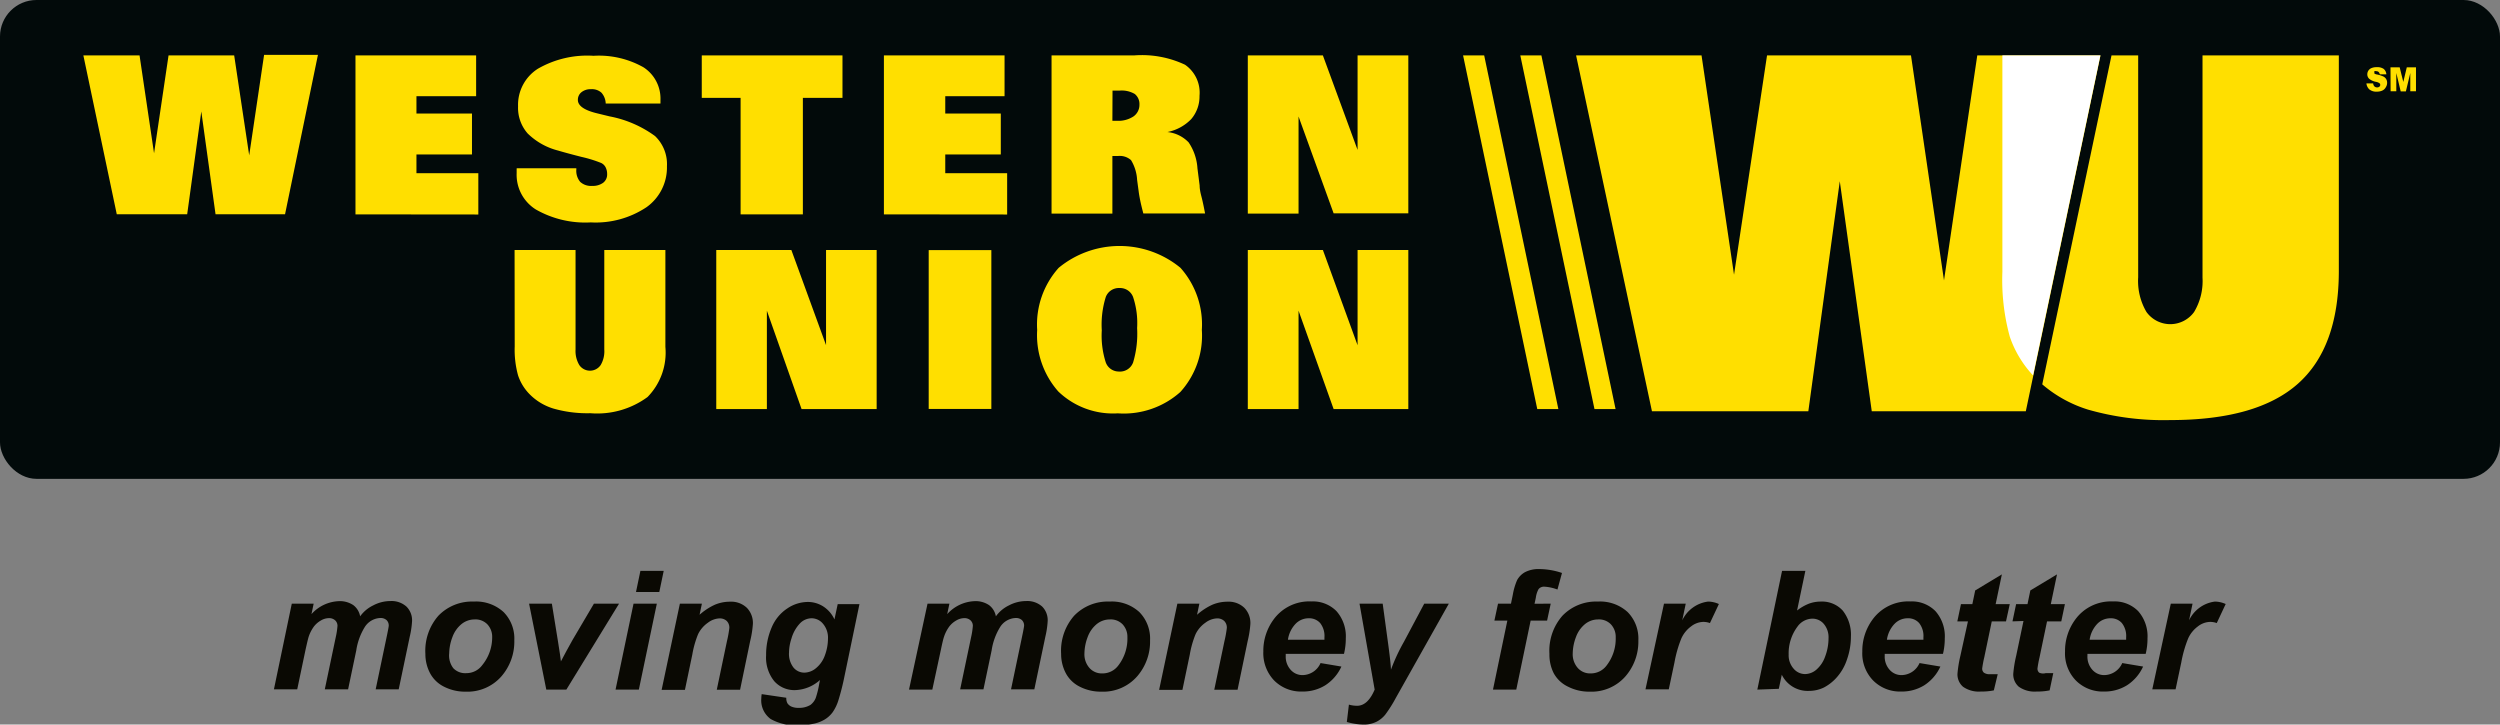
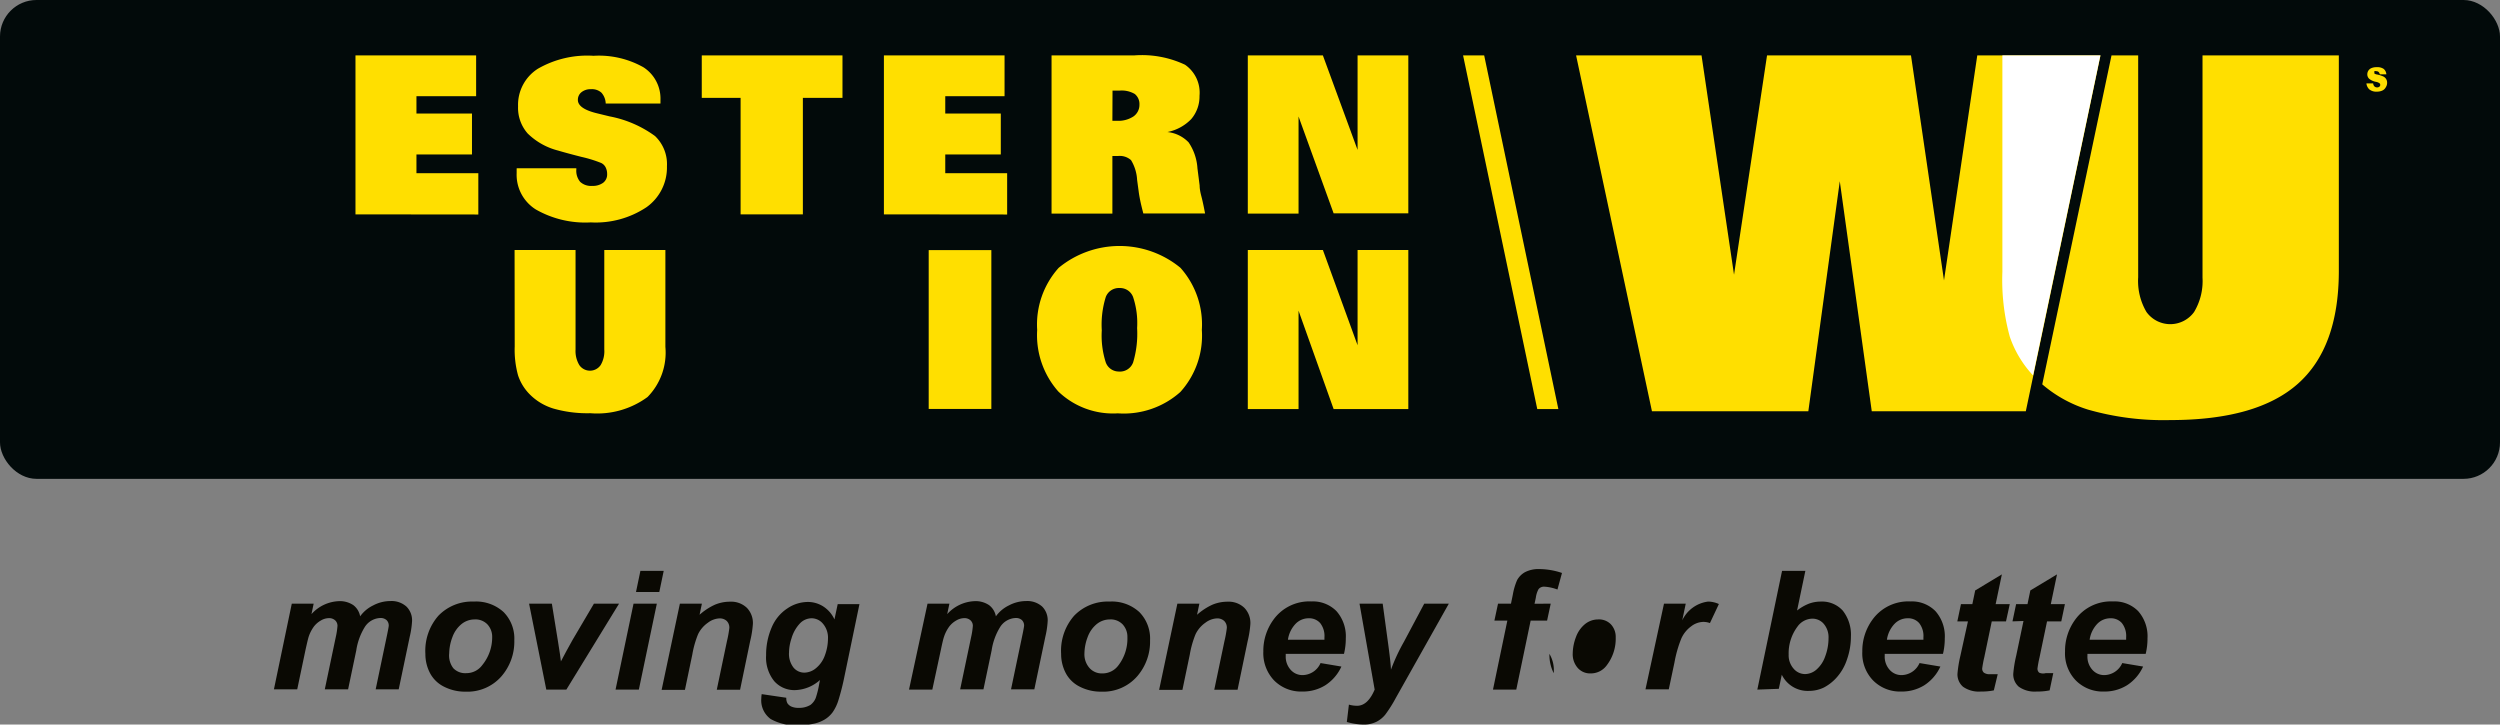
<svg xmlns="http://www.w3.org/2000/svg" id="Calque_1" data-name="Calque 1" viewBox="0 0 193.12 55.97">
  <rect x="0" y="0" width="193.12" height="55.97" fill="#808080" stroke="none" />
  <defs>
    <style>.cls-1{fill:#020a0a;}.cls-2{fill:#ffdf00;}.cls-3{fill:#fff;}.cls-4{fill:#0a0903;}</style>
  </defs>
  <title>western</title>
  <rect class="cls-1" width="193.12" height="36.99" rx="2.82" ry="2.82" />
-   <path class="cls-2" d="M17.44,16.55H12L9.42,4.28h4.34l1.12,7.56L16,4.28h5.07L22.23,12l1.15-7.76h4.16L25,16.55H19.63L18.53,8.61Z" transform="translate(-2.98)" />
  <path class="cls-2" d="M142.67,31.77H130.59L124.73,4.28h9.69l2.51,16.94,2.55-16.94H150.6l2.55,17.38,2.57-17.38h9.52l-5.77,27.49h-11.9L145.1,14Z" transform="translate(-2.98)" />
  <path class="cls-2" d="M30.44,16.56V4.28h9.32V7.43H35.15V8.77h4.29v3.16H35.15v1.45h4.78v3.19Z" transform="translate(-2.98)" />
  <path class="cls-2" d="M71.26,16.56V4.28h9.32V7.43H76V8.77h4.29v3.16H76v1.45h4.78v3.19Z" transform="translate(-2.98)" />
  <path class="cls-2" d="M42.9,13h4.6v.1a1.32,1.32,0,0,0,.3.95,1.23,1.23,0,0,0,.92.31,1.35,1.35,0,0,0,.85-.24.8.8,0,0,0,.31-.67,1.13,1.13,0,0,0-.12-.53.75.75,0,0,0-.34-.33,9.8,9.8,0,0,0-1.52-.47q-1.14-.29-1.81-.49a5.19,5.19,0,0,1-2.35-1.32A3,3,0,0,1,43,8.21a3.3,3.3,0,0,1,1.53-2.9,7.64,7.64,0,0,1,4.3-1,7,7,0,0,1,3.86.89A2.88,2.88,0,0,1,54,7.72V8H49.77a1.32,1.32,0,0,0-.33-.84,1.09,1.09,0,0,0-.8-.27,1.12,1.12,0,0,0-.74.23.74.74,0,0,0-.28.6q0,.69,1.55,1.05l.9.22a8.7,8.7,0,0,1,3.51,1.52,3,3,0,0,1,.92,2.34A3.76,3.76,0,0,1,52.93,16a7.08,7.08,0,0,1-4.31,1.18,7.7,7.7,0,0,1-4.25-1,3.16,3.16,0,0,1-1.48-2.8q0-.18,0-.28T42.9,13Z" transform="translate(-2.98)" />
  <path class="cls-2" d="M68.06,4.28V7.56H65v9H60.19v-9h-3V4.28Z" transform="translate(-2.98)" />
  <path class="cls-2" d="M84.21,16.5V4.28h6.38A7.81,7.81,0,0,1,94.52,5a2.62,2.62,0,0,1,1.12,2.4A2.69,2.69,0,0,1,95,9.2a3.51,3.51,0,0,1-1.84,1A2.63,2.63,0,0,1,94.8,11a4,4,0,0,1,.68,2l.17,1.33q0,.33.13.82t.29,1.34H91.3q-.16-.61-.24-1t-.12-.7l-.12-.89a3.27,3.27,0,0,0-.47-1.53,1.31,1.31,0,0,0-1-.32h-.26l-.18,0V16.5Zm4.7-7.17h.34A2.12,2.12,0,0,0,90.53,9,1.09,1.09,0,0,0,91,8.08a1,1,0,0,0-.36-.82A2,2,0,0,0,89.45,7h-.53Z" transform="translate(-2.98)" />
  <path class="cls-2" d="M103.29,9v7.5H99.37V4.28h5.8l2.68,7.3V4.28h3.92v12.2H106Z" transform="translate(-2.98)" />
  <path class="cls-2" d="M103.29,24V31.6H99.37V19.31h5.8l2.68,7.36V19.31h3.92V31.6H106Z" transform="translate(-2.98)" />
-   <path class="cls-2" d="M62.22,24V31.6H58.31V19.31h5.8l2.68,7.35V19.31H70.7V31.6H64.9Z" transform="translate(-2.98)" />
  <path class="cls-2" d="M42.73,19.31h4.71V27a2.11,2.11,0,0,0,.29,1.2,1,1,0,0,0,1.65,0A2.08,2.08,0,0,0,49.66,27V19.31h4.72V26.8A4.9,4.9,0,0,1,53,30.67a6.56,6.56,0,0,1-4.42,1.25,9.5,9.5,0,0,1-2.85-.36,4.34,4.34,0,0,1-1.87-1.14A3.73,3.73,0,0,1,43,29a7.43,7.43,0,0,1-.26-2.23Z" transform="translate(-2.98)" />
  <path class="cls-2" d="M79.56,19.32V31.59H74.72V19.32Z" transform="translate(-2.98)" />
  <path class="cls-2" d="M89.33,31.93a6.1,6.1,0,0,1-4.6-1.69,6.57,6.57,0,0,1-1.63-4.75,6.56,6.56,0,0,1,1.66-4.8,7.4,7.4,0,0,1,9.41,0,6.57,6.57,0,0,1,1.65,4.79,6.49,6.49,0,0,1-1.66,4.8A6.56,6.56,0,0,1,89.33,31.93Zm.14-9.68a1.08,1.08,0,0,0-1.07.69,7.19,7.19,0,0,0-.31,2.58A6.79,6.79,0,0,0,88.4,28a1.07,1.07,0,0,0,1,.7A1.08,1.08,0,0,0,90.51,28a7.76,7.76,0,0,0,.31-2.66,6.34,6.34,0,0,0-.31-2.39A1.07,1.07,0,0,0,89.46,22.25Z" transform="translate(-2.98)" />
  <polygon class="cls-2" points="120.38 31.6 118.75 31.6 113.02 4.28 114.65 4.28 120.38 31.6" />
-   <polygon class="cls-2" points="124.8 31.6 123.17 31.6 117.44 4.28 119.07 4.28 124.8 31.6" />
  <path class="cls-2" d="M173.12,4.28V21.45a4.64,4.64,0,0,1-.65,2.65,2.27,2.27,0,0,1-3.68,0,4.71,4.71,0,0,1-.64-2.68V4.28h-2.06l-5.35,25.41a9.92,9.92,0,0,0,3.53,1.95,21.17,21.17,0,0,0,6.36.81q6.68,0,9.84-2.79T183.65,21V4.28Z" transform="translate(-2.98)" />
  <path class="cls-3" d="M157.66,4.28V21a16.56,16.56,0,0,0,.57,5,8.29,8.29,0,0,0,1.8,3l5.2-24.72Z" transform="translate(-2.98)" />
  <path class="cls-2" d="M185.78,6.44l.52,0a.43.43,0,0,0,.07.2.28.28,0,0,0,.24.11.25.25,0,0,0,.18-.06.18.18,0,0,0,.06-.13.17.17,0,0,0-.06-.13.67.67,0,0,0-.28-.11,1.14,1.14,0,0,1-.51-.23.46.46,0,0,1-.15-.36.51.51,0,0,1,.08-.27.53.53,0,0,1,.24-.2,1,1,0,0,1,.43-.07.84.84,0,0,1,.51.13.58.58,0,0,1,.21.42l-.51,0a.3.3,0,0,0-.09-.18.26.26,0,0,0-.18-.06.21.21,0,0,0-.14,0,.13.13,0,0,0,0,.1.11.11,0,0,0,0,.08.43.43,0,0,0,.18.07,2.19,2.19,0,0,1,.51.16.52.52,0,0,1,.29.48.61.61,0,0,1-.09.33A.59.59,0,0,1,187,7a1,1,0,0,1-.42.08A.84.84,0,0,1,186,6.9.74.74,0,0,1,185.78,6.44Z" transform="translate(-2.98)" />
-   <path class="cls-2" d="M187.64,5.2h.71l.28,1.13.27-1.13h.71V7.05h-.44V5.64l-.34,1.42h-.4l-.34-1.42V7.05h-.44Z" transform="translate(-2.98)" />
  <path class="cls-4" d="M25.52,46.63h1.69l-.17.81a3,3,0,0,1,2.08-1,1.86,1.86,0,0,1,1.16.31,1.4,1.4,0,0,1,.52.86,2.67,2.67,0,0,1,1-.84,2.85,2.85,0,0,1,1.34-.34,1.72,1.72,0,0,1,1.24.43A1.49,1.49,0,0,1,34.81,48a6.88,6.88,0,0,1-.18,1.19l-.85,4.06H32l.85-4.06q.16-.76.16-.86a.58.58,0,0,0-.17-.43.69.69,0,0,0-.5-.16,1.49,1.49,0,0,0-1.19.71,4.78,4.78,0,0,0-.65,1.8l-.63,3h-1.8l.84-4a5.91,5.91,0,0,0,.14-.9.57.57,0,0,0-.18-.43.69.69,0,0,0-.49-.17,1.24,1.24,0,0,0-.61.18,1.79,1.79,0,0,0-.55.48,2.84,2.84,0,0,0-.4.79q-.07.23-.24,1l-.64,3.05h-1.8Z" transform="translate(-2.98)" />
  <path class="cls-4" d="M35.84,50.51a4.1,4.1,0,0,1,1-2.94,3.6,3.6,0,0,1,2.74-1.1,3.14,3.14,0,0,1,2.3.81,2.91,2.91,0,0,1,.83,2.18,4.09,4.09,0,0,1-1,2.79,3.49,3.49,0,0,1-2.76,1.18,3.57,3.57,0,0,1-1.66-.38A2.45,2.45,0,0,1,36.2,52,3.16,3.16,0,0,1,35.84,50.51ZM41,49.23a1.41,1.41,0,0,0-.37-1,1.28,1.28,0,0,0-1-.38,1.61,1.61,0,0,0-1,.36,2.31,2.31,0,0,0-.7,1,3.7,3.7,0,0,0-.25,1.26A1.6,1.6,0,0,0,38,51.62,1.27,1.27,0,0,0,39,52a1.52,1.52,0,0,0,1.24-.63A3.38,3.38,0,0,0,41,49.23Z" transform="translate(-2.98)" />
  <path class="cls-4" d="M46.73,53.27H45.18l-1.33-6.64h1.76l.47,2.9q.19,1.18.23,1.56l.43-.81.47-.85,1.65-2.8h1.94Z" transform="translate(-2.98)" />
  <path class="cls-4" d="M51.92,46.63h1.8l-1.39,6.64h-1.8Zm.53-2.53h1.8l-.34,1.63h-1.8Z" transform="translate(-2.98)" />
  <path class="cls-4" d="M55.5,46.63h1.7l-.18.86a4.68,4.68,0,0,1,1.19-.78,3,3,0,0,1,1.17-.23,1.75,1.75,0,0,1,1.29.47,1.68,1.68,0,0,1,.47,1.24,7.87,7.87,0,0,1-.21,1.33l-.78,3.76h-1.8l.79-3.77a8.29,8.29,0,0,0,.18-1,.72.72,0,0,0-.2-.54.78.78,0,0,0-.57-.2,1.59,1.59,0,0,0-.88.33,2.31,2.31,0,0,0-.76.88,7.41,7.41,0,0,0-.45,1.58l-.57,2.73h-1.8Z" transform="translate(-2.98)" />
  <path class="cls-4" d="M61.82,53.62l1.9.28a.81.81,0,0,0,.09.43.73.73,0,0,0,.3.25,1.31,1.31,0,0,0,.57.1,1.65,1.65,0,0,0,.91-.23A1.24,1.24,0,0,0,66,53.9a7,7,0,0,0,.26-1.06l.06-.31a3,3,0,0,1-1.93.78,2.07,2.07,0,0,1-1.6-.69,2.9,2.9,0,0,1-.63-2,5.31,5.31,0,0,1,.43-2.15A3.25,3.25,0,0,1,63.8,47a2.85,2.85,0,0,1,1.57-.5,2.22,2.22,0,0,1,1.21.35,2.35,2.35,0,0,1,.86,1l.25-1.18h1.68l-1.15,5.54a18.46,18.46,0,0,1-.48,1.9,3.34,3.34,0,0,1-.44.91,2.15,2.15,0,0,1-.63.57,2.76,2.76,0,0,1-.9.33,6,6,0,0,1-1.13.1,3.84,3.84,0,0,1-2.13-.48,1.78,1.78,0,0,1-.72-1.6A2,2,0,0,1,61.82,53.62Zm2.11-3.21a1.72,1.72,0,0,0,.34,1.15,1.08,1.08,0,0,0,.85.4,1.43,1.43,0,0,0,.91-.36,2.23,2.23,0,0,0,.68-1,3.77,3.77,0,0,0,.23-1.27,1.66,1.66,0,0,0-.38-1.14,1.15,1.15,0,0,0-.88-.43,1.26,1.26,0,0,0-.89.38,2.81,2.81,0,0,0-.67,1.18A3.59,3.59,0,0,0,63.93,50.41Z" transform="translate(-2.98)" />
  <path class="cls-4" d="M74.63,46.63h1.69l-.17.81a3,3,0,0,1,2.08-1,1.86,1.86,0,0,1,1.16.31,1.4,1.4,0,0,1,.52.86,2.67,2.67,0,0,1,1-.84,2.85,2.85,0,0,1,1.34-.34,1.72,1.72,0,0,1,1.24.43A1.49,1.49,0,0,1,83.91,48a6.87,6.87,0,0,1-.18,1.19l-.85,4.06h-1.8l.85-4.06q.16-.76.16-.86a.58.58,0,0,0-.17-.43.69.69,0,0,0-.5-.16,1.49,1.49,0,0,0-1.19.71,4.78,4.78,0,0,0-.65,1.8l-.63,3h-1.8l.84-4a5.91,5.91,0,0,0,.14-.9.57.57,0,0,0-.18-.43.68.68,0,0,0-.49-.17,1.24,1.24,0,0,0-.61.18,1.79,1.79,0,0,0-.55.48,2.84,2.84,0,0,0-.4.79q-.08.23-.24,1L75,53.27h-1.8Z" transform="translate(-2.98)" />
  <path class="cls-4" d="M84.95,50.51a4.1,4.1,0,0,1,1-2.94,3.6,3.6,0,0,1,2.74-1.1,3.14,3.14,0,0,1,2.3.81,2.91,2.91,0,0,1,.83,2.18,4.09,4.09,0,0,1-1,2.79,3.49,3.49,0,0,1-2.76,1.18,3.57,3.57,0,0,1-1.66-.38A2.45,2.45,0,0,1,85.31,52,3.16,3.16,0,0,1,84.95,50.51Zm5.12-1.28a1.41,1.41,0,0,0-.37-1,1.28,1.28,0,0,0-1-.38,1.61,1.61,0,0,0-1,.36,2.31,2.31,0,0,0-.7,1,3.7,3.7,0,0,0-.25,1.26,1.6,1.6,0,0,0,.39,1.13,1.27,1.27,0,0,0,1,.42,1.52,1.52,0,0,0,1.24-.63A3.38,3.38,0,0,0,90.07,49.23Z" transform="translate(-2.98)" />
  <path class="cls-4" d="M93.93,46.63h1.7l-.18.86a4.68,4.68,0,0,1,1.19-.78,3,3,0,0,1,1.17-.23,1.75,1.75,0,0,1,1.29.47,1.68,1.68,0,0,1,.47,1.24,7.88,7.88,0,0,1-.21,1.33l-.78,3.76h-1.8l.79-3.77a8.31,8.31,0,0,0,.18-1,.72.72,0,0,0-.2-.54.78.78,0,0,0-.57-.2,1.59,1.59,0,0,0-.88.33,2.31,2.31,0,0,0-.76.88,7.41,7.41,0,0,0-.45,1.58l-.57,2.73h-1.8Z" transform="translate(-2.98)" />
  <path class="cls-4" d="M106.8,50.51h-4.5c0,.07,0,.13,0,.16a1.51,1.51,0,0,0,.38,1.07,1.21,1.21,0,0,0,.92.41,1.54,1.54,0,0,0,1.39-.93l1.61.27a3.38,3.38,0,0,1-1.25,1.45,3.28,3.28,0,0,1-1.76.48,2.93,2.93,0,0,1-2.18-.85,3.05,3.05,0,0,1-.84-2.24,4.08,4.08,0,0,1,.76-2.43,3.41,3.41,0,0,1,2.95-1.44,2.55,2.55,0,0,1,1.94.75,2.94,2.94,0,0,1,.72,2.11A5,5,0,0,1,106.8,50.51Zm-1.51-1.09c0-.08,0-.14,0-.18a1.61,1.61,0,0,0-.33-1.11,1.14,1.14,0,0,0-.89-.37,1.41,1.41,0,0,0-1,.42,2.24,2.24,0,0,0-.6,1.24Z" transform="translate(-2.98)" />
  <path class="cls-4" d="M108,46.63h1.79l.45,3.31q.17,1.28.19,1.79a14.34,14.34,0,0,1,1-2.15L113,46.63h1.9l-4.1,7.29a10.18,10.18,0,0,1-.8,1.27,2.1,2.1,0,0,1-.7.57,2.17,2.17,0,0,1-1,.21,4.79,4.79,0,0,1-1.28-.2l.16-1.34a2.28,2.28,0,0,0,.63.09q.83,0,1.36-1.25Z" transform="translate(-2.98)" />
  <path class="cls-4" d="M122.77,46.63l-.28,1.31h-1.27l-1.11,5.33h-1.8l1.11-5.33h-1l.28-1.31h1l.14-.68a4.92,4.92,0,0,1,.33-1.13,1.55,1.55,0,0,1,.63-.63,2.27,2.27,0,0,1,1.1-.23,5.57,5.57,0,0,1,1.74.3l-.35,1.28a3.43,3.43,0,0,0-1-.22.54.54,0,0,0-.46.19,1.89,1.89,0,0,0-.21.66l-.1.47Z" transform="translate(-2.98)" />
-   <path class="cls-4" d="M122.67,50.51a4.1,4.1,0,0,1,1-2.94,3.6,3.6,0,0,1,2.74-1.1,3.14,3.14,0,0,1,2.3.81,2.91,2.91,0,0,1,.83,2.18,4.09,4.09,0,0,1-1,2.79,3.49,3.49,0,0,1-2.76,1.18,3.57,3.57,0,0,1-1.66-.38A2.45,2.45,0,0,1,123,52,3.16,3.16,0,0,1,122.67,50.51Zm5.12-1.28a1.41,1.41,0,0,0-.37-1,1.28,1.28,0,0,0-1-.38,1.61,1.61,0,0,0-1,.36,2.31,2.31,0,0,0-.7,1,3.71,3.71,0,0,0-.25,1.26,1.6,1.6,0,0,0,.39,1.13,1.27,1.27,0,0,0,1,.42,1.52,1.52,0,0,0,1.24-.63A3.38,3.38,0,0,0,127.79,49.23Z" transform="translate(-2.98)" />
+   <path class="cls-4" d="M122.67,50.51A2.45,2.45,0,0,1,123,52,3.16,3.16,0,0,1,122.67,50.51Zm5.12-1.28a1.41,1.41,0,0,0-.37-1,1.28,1.28,0,0,0-1-.38,1.61,1.61,0,0,0-1,.36,2.31,2.31,0,0,0-.7,1,3.71,3.71,0,0,0-.25,1.26,1.6,1.6,0,0,0,.39,1.13,1.27,1.27,0,0,0,1,.42,1.52,1.52,0,0,0,1.24-.63A3.38,3.38,0,0,0,127.79,49.23Z" transform="translate(-2.98)" />
  <path class="cls-4" d="M131.52,46.63h1.68l-.27,1.29a2.57,2.57,0,0,1,2-1.45,2.09,2.09,0,0,1,.83.19l-.69,1.47a1.52,1.52,0,0,0-.52-.09,1.6,1.6,0,0,0-.94.35,2.35,2.35,0,0,0-.75.93,9.3,9.3,0,0,0-.53,1.85l-.44,2.08h-1.8Z" transform="translate(-2.98)" />
  <path class="cls-4" d="M138.73,53.27l1.91-9.17h1.8l-.64,3.06a3.7,3.7,0,0,1,.92-.53,2.66,2.66,0,0,1,.93-.16,2.15,2.15,0,0,1,1.68.7,3,3,0,0,1,.63,2,5.33,5.33,0,0,1-.3,1.76,3.89,3.89,0,0,1-.79,1.39,3.48,3.48,0,0,1-1,.79,2.65,2.65,0,0,1-1.15.26,2.22,2.22,0,0,1-2.1-1.25l-.23,1.09Zm2.42-2.71a1.56,1.56,0,0,0,.38,1.09,1.16,1.16,0,0,0,.89.42,1.36,1.36,0,0,0,.86-.33,2.37,2.37,0,0,0,.68-1,4,4,0,0,0,.27-1.44,1.59,1.59,0,0,0-.37-1.11,1.15,1.15,0,0,0-.88-.4,1.44,1.44,0,0,0-1.16.63A3.44,3.44,0,0,0,141.15,50.56Z" transform="translate(-2.98)" />
  <path class="cls-4" d="M153.07,50.51h-4.5c0,.07,0,.13,0,.16a1.51,1.51,0,0,0,.38,1.07,1.21,1.21,0,0,0,.92.41,1.54,1.54,0,0,0,1.39-.93l1.61.27a3.38,3.38,0,0,1-1.25,1.45,3.28,3.28,0,0,1-1.76.48,2.93,2.93,0,0,1-2.18-.85,3,3,0,0,1-.84-2.24,4.08,4.08,0,0,1,.76-2.43,3.41,3.41,0,0,1,2.95-1.44,2.55,2.55,0,0,1,1.94.75,2.93,2.93,0,0,1,.72,2.11A5,5,0,0,1,153.07,50.51Zm-1.51-1.09c0-.08,0-.14,0-.18a1.61,1.61,0,0,0-.33-1.11,1.13,1.13,0,0,0-.89-.37,1.41,1.41,0,0,0-1,.42,2.24,2.24,0,0,0-.6,1.24Z" transform="translate(-2.98)" />
  <path class="cls-4" d="M154.18,48l.28-1.33h.88l.22-1.06,2.06-1.24-.48,2.3h1.09L157.94,48h-1.1l-.58,2.78a8.68,8.68,0,0,0-.16.86.41.41,0,0,0,.13.32.73.73,0,0,0,.48.12l.59,0L157,53.33a4.76,4.76,0,0,1-1,.09,2.12,2.12,0,0,1-1.38-.37,1.26,1.26,0,0,1-.43-1,9.49,9.49,0,0,1,.23-1.41L155,48Z" transform="translate(-2.98)" />
  <path class="cls-4" d="M158.44,48l.28-1.33h.88l.22-1.06,2.06-1.24-.48,2.3h1.09L162.21,48h-1.1l-.58,2.78a8.68,8.68,0,0,0-.16.86.41.41,0,0,0,.13.32A.73.73,0,0,0,161,52l.59,0-.28,1.33a4.77,4.77,0,0,1-1,.09,2.12,2.12,0,0,1-1.38-.37,1.26,1.26,0,0,1-.43-1,9.49,9.49,0,0,1,.23-1.41l.56-2.67Z" transform="translate(-2.98)" />
  <path class="cls-4" d="M168.73,50.51h-4.5c0,.07,0,.13,0,.16a1.51,1.51,0,0,0,.38,1.07,1.21,1.21,0,0,0,.92.41,1.54,1.54,0,0,0,1.39-.93l1.61.27a3.38,3.38,0,0,1-1.25,1.45,3.28,3.28,0,0,1-1.76.48,2.93,2.93,0,0,1-2.18-.85,3,3,0,0,1-.84-2.24,4.08,4.08,0,0,1,.76-2.43,3.41,3.41,0,0,1,2.95-1.44,2.55,2.55,0,0,1,1.94.75,2.94,2.94,0,0,1,.72,2.11A5,5,0,0,1,168.73,50.51Zm-1.51-1.09c0-.08,0-.14,0-.18a1.61,1.61,0,0,0-.33-1.11,1.13,1.13,0,0,0-.89-.37,1.41,1.41,0,0,0-1,.42,2.24,2.24,0,0,0-.6,1.24Z" transform="translate(-2.98)" />
-   <path class="cls-4" d="M170.67,46.63h1.68l-.27,1.29a2.57,2.57,0,0,1,2-1.45,2.09,2.09,0,0,1,.83.19l-.69,1.47a1.52,1.52,0,0,0-.52-.09,1.6,1.6,0,0,0-.94.35,2.35,2.35,0,0,0-.75.93,9.3,9.3,0,0,0-.53,1.85l-.44,2.08h-1.8Z" transform="translate(-2.98)" />
</svg>